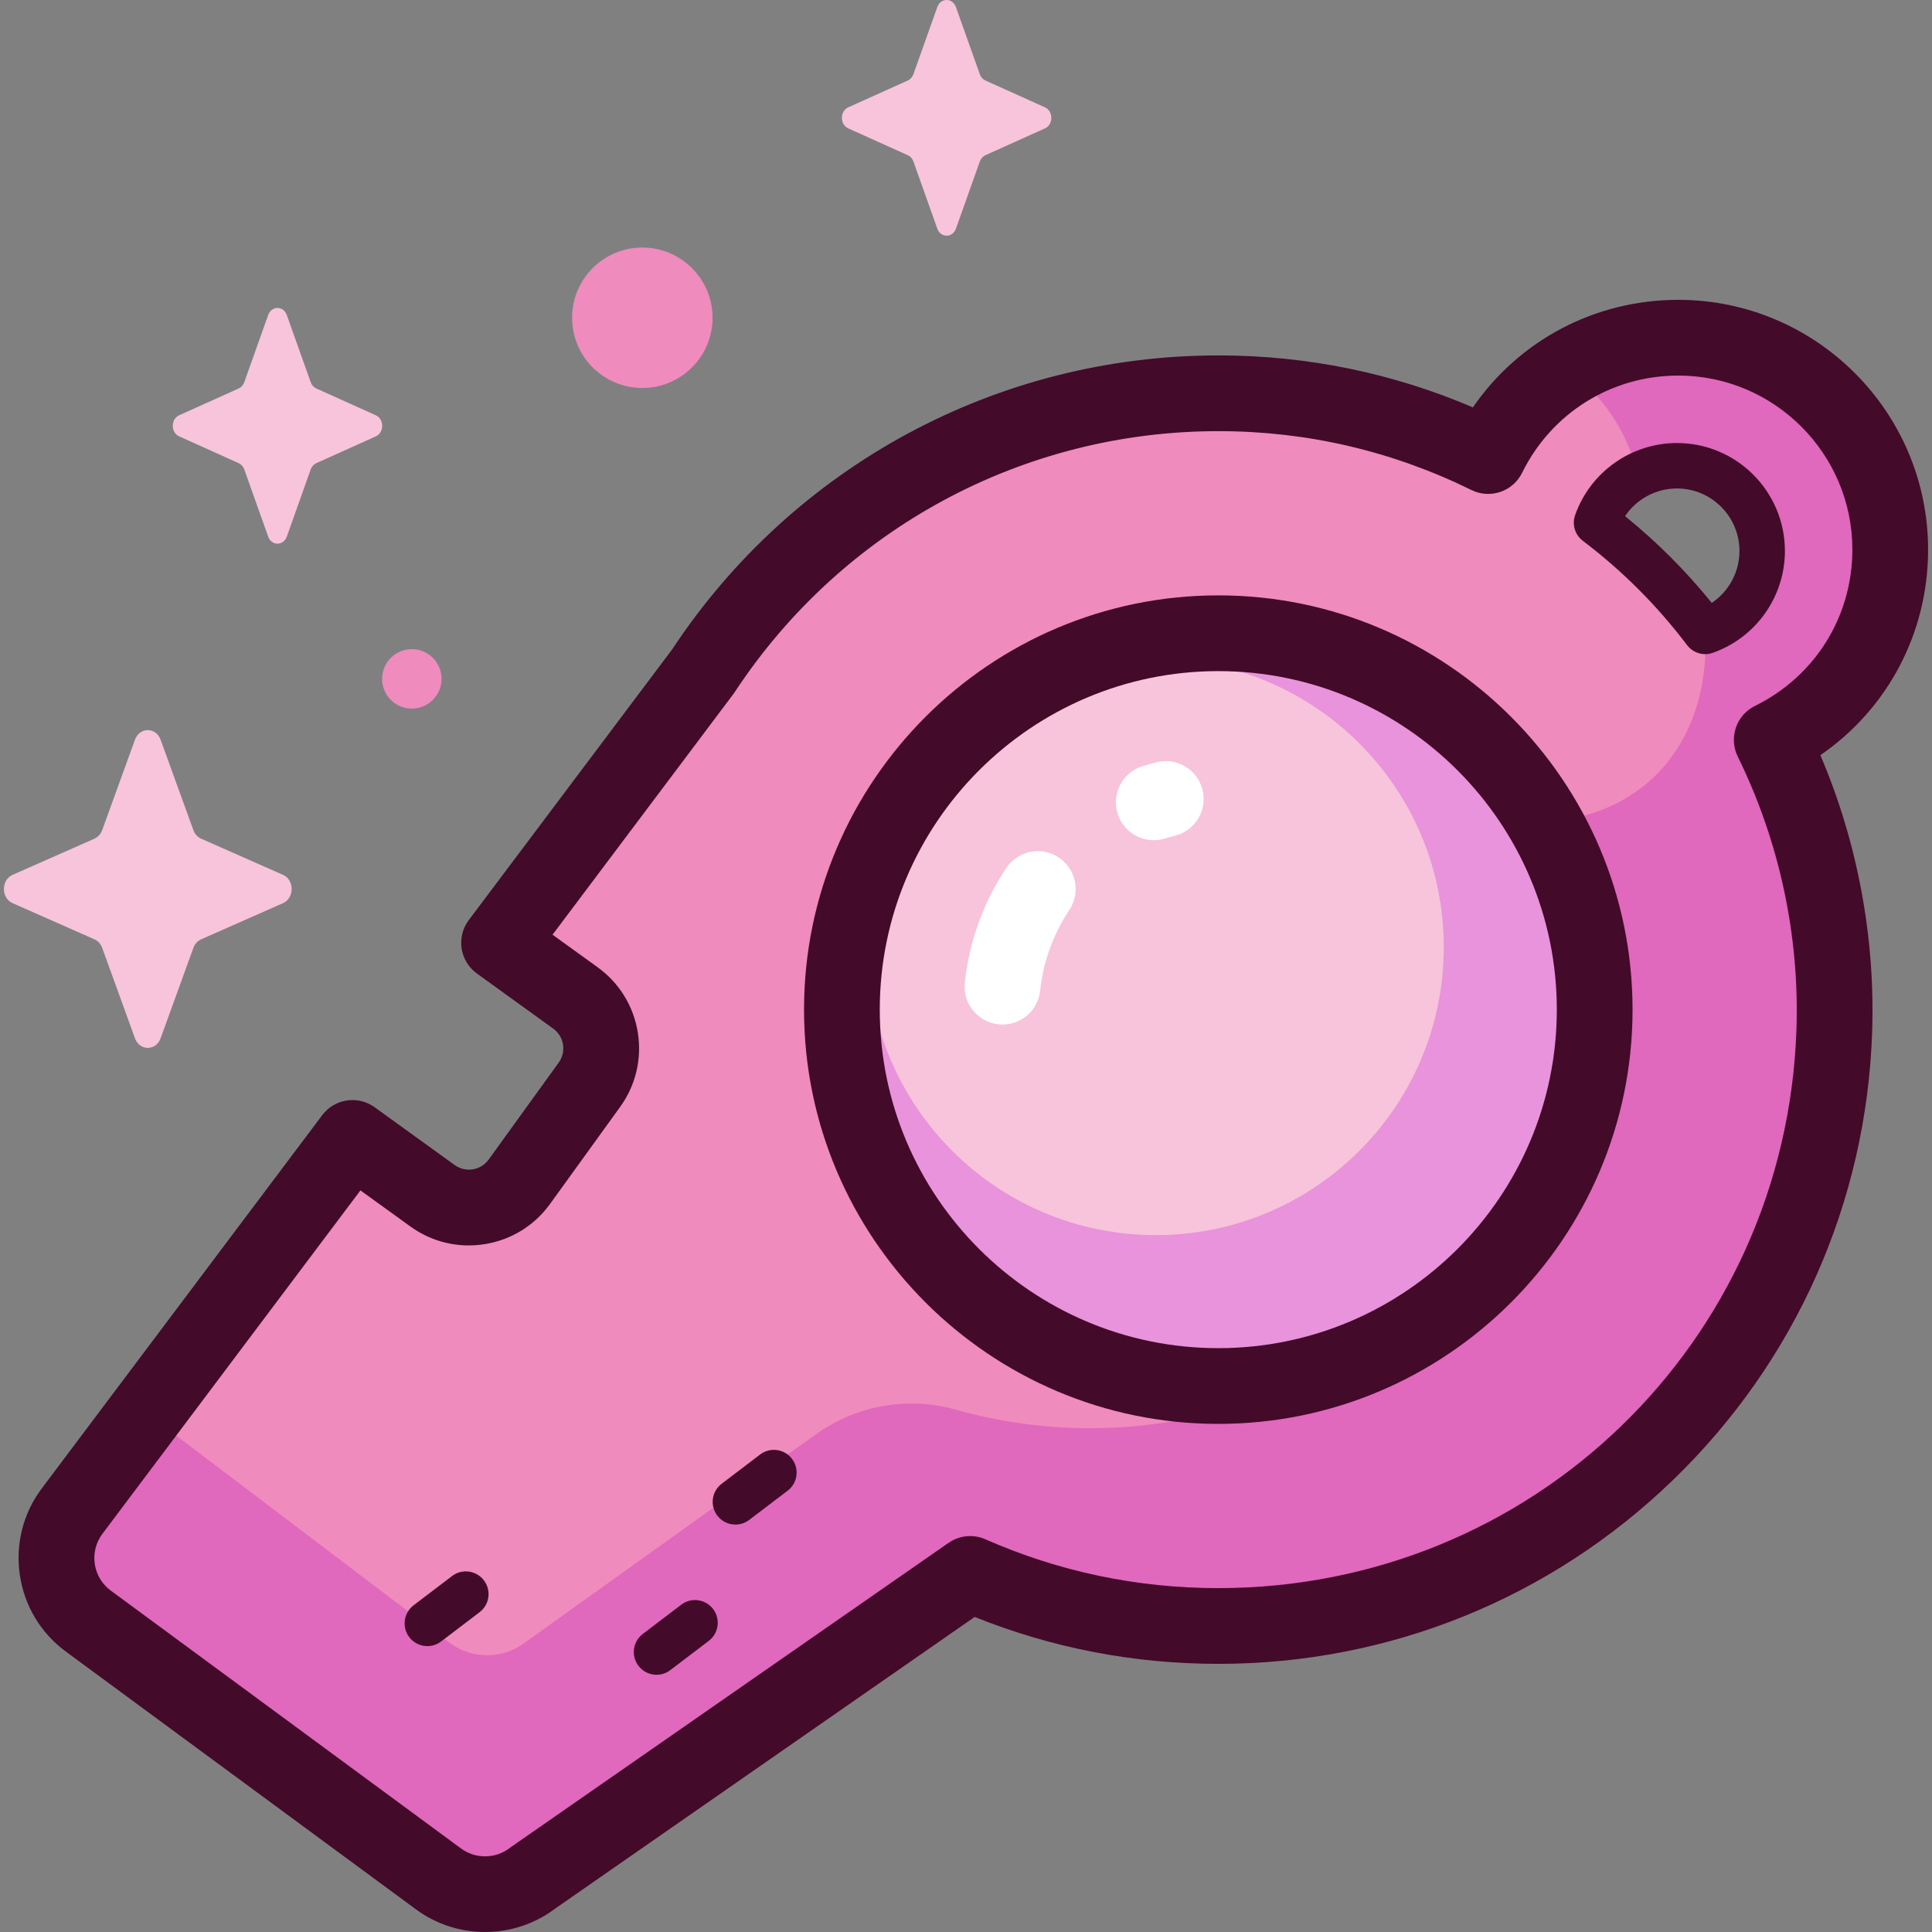
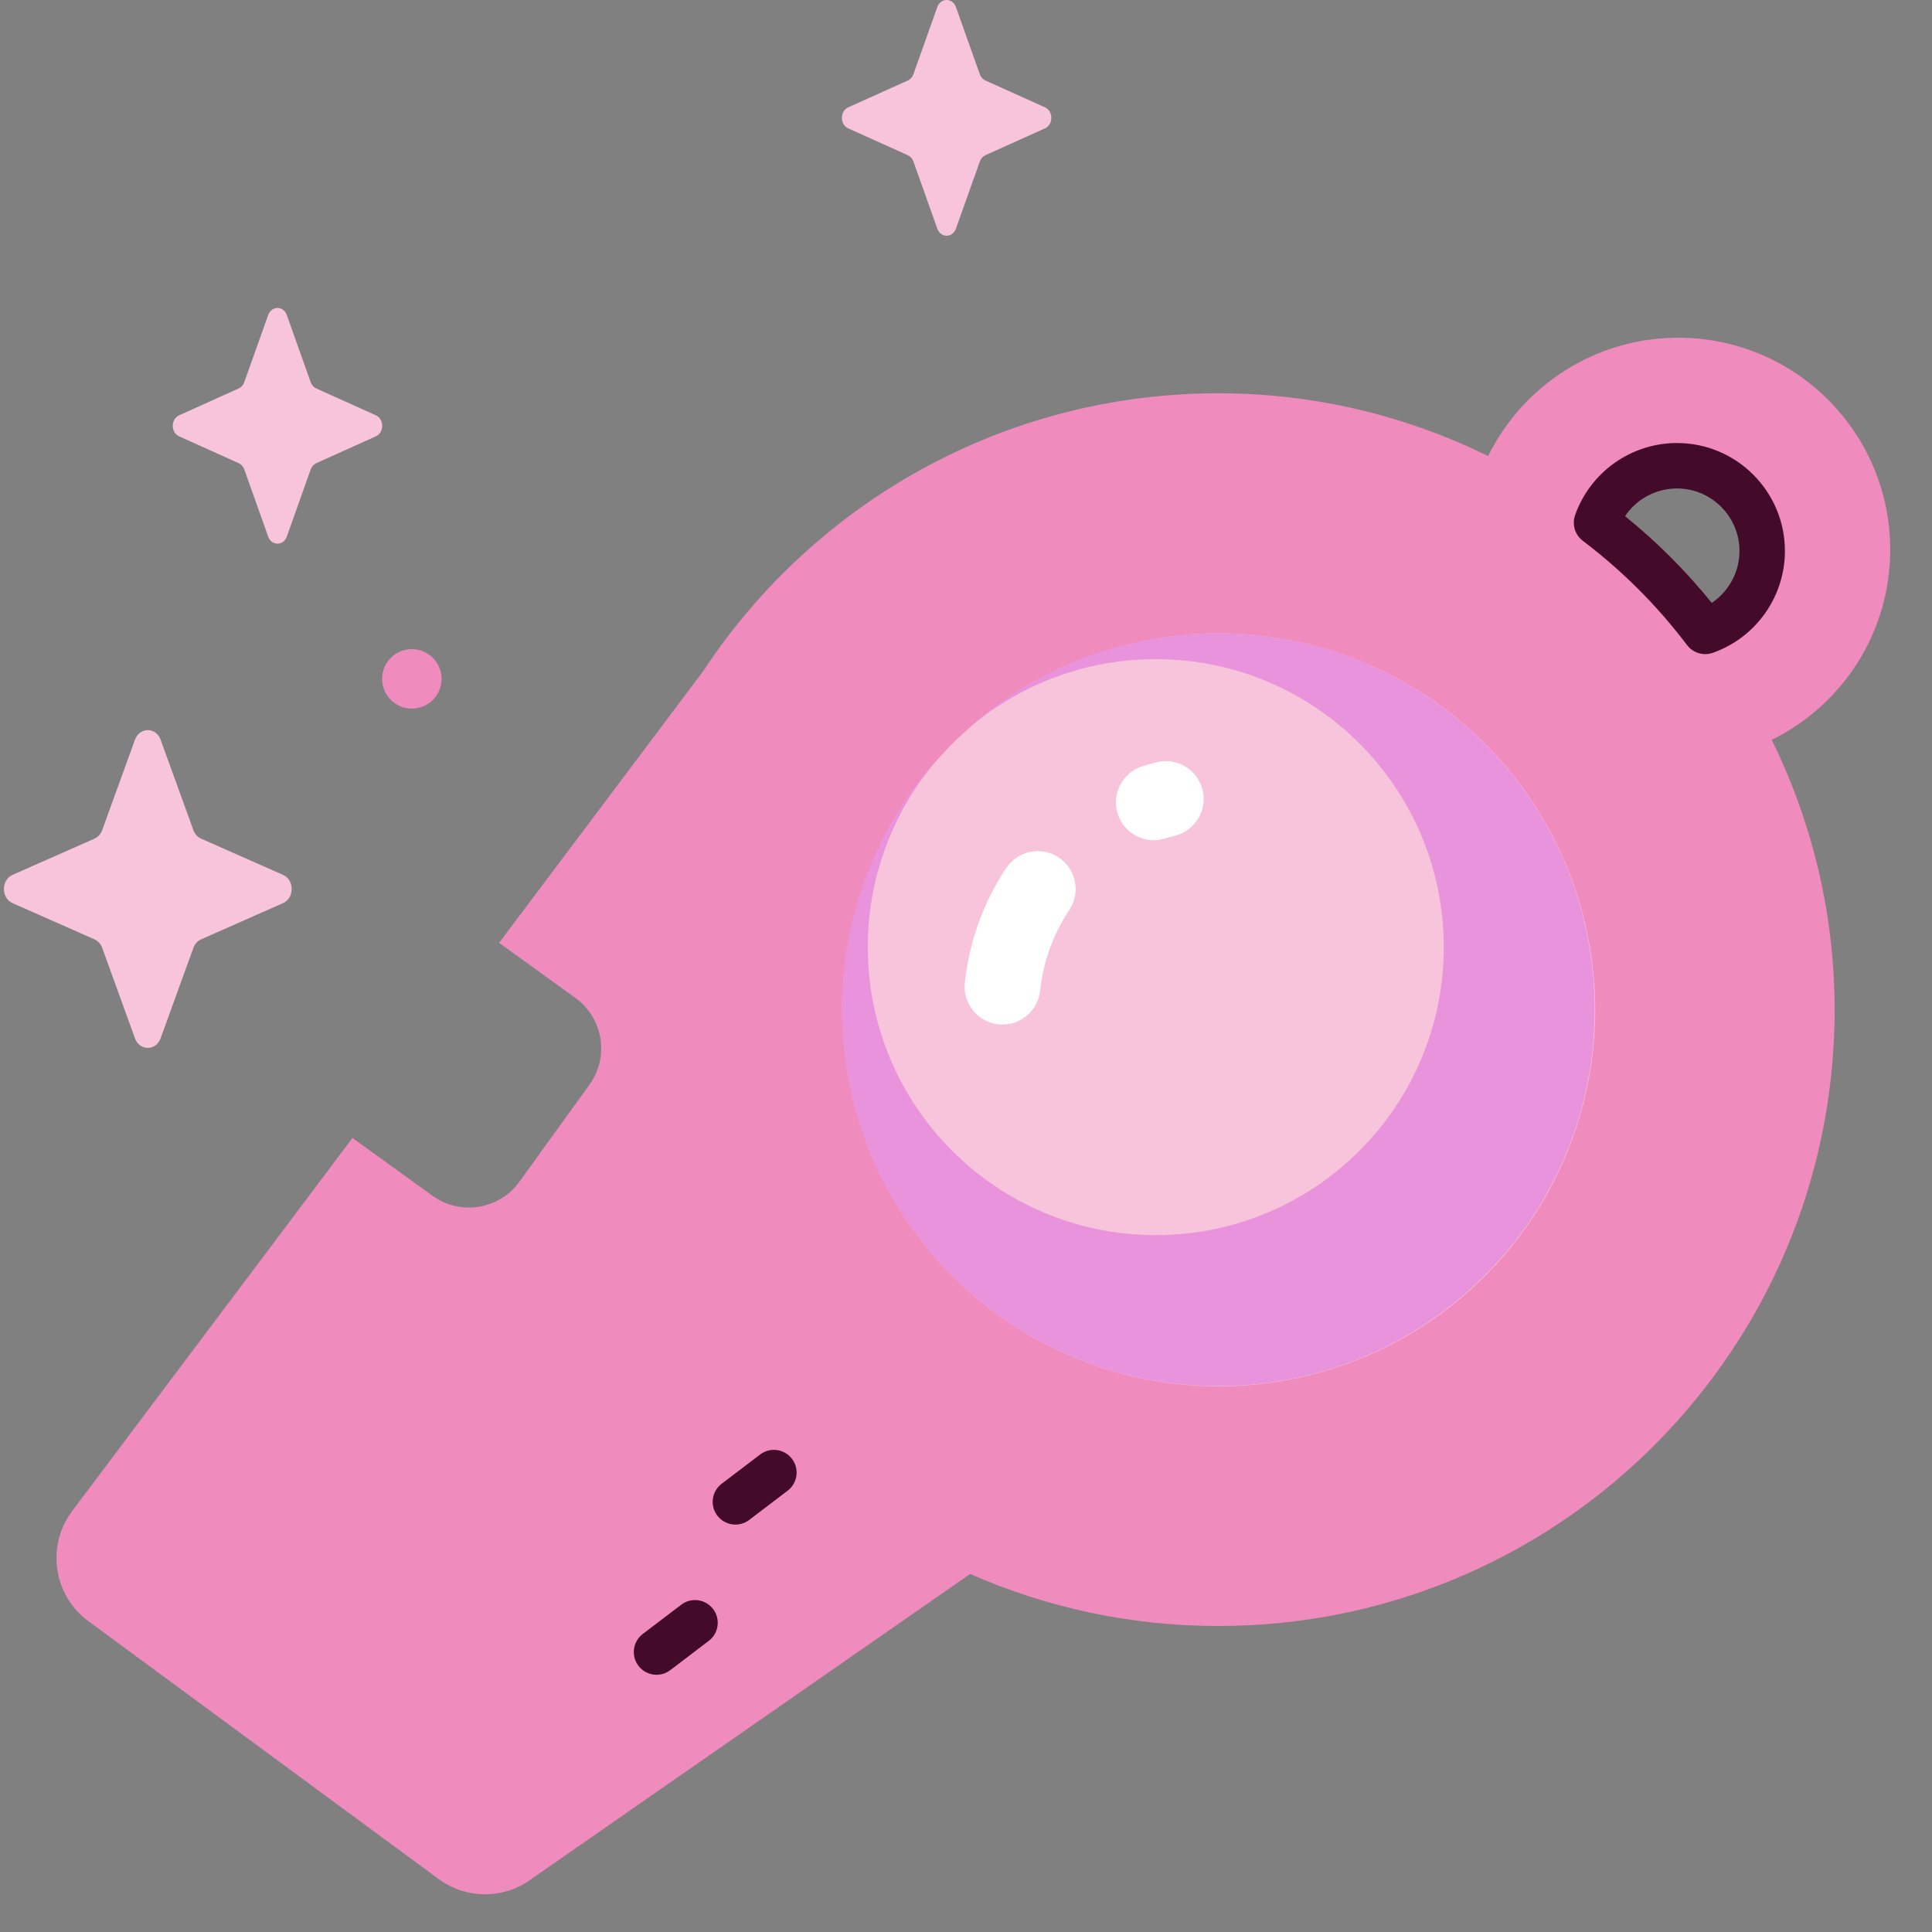
<svg xmlns="http://www.w3.org/2000/svg" id="Capa_1" enable-background="new 0 0 512 512" height="512" viewBox="0 0 512 512" width="512">
  <rect x="0" y="0" width="512" height="512" fill="#808080" stroke="none" />
  <g>
    <g>
      <path d="m500.929 145.66c0-31.018-25.146-56.164-56.165-56.164-22.115 0-41.235 12.786-50.395 31.363-21.521-10.592-45.68-16.587-71.201-16.634-57.218-.106-107.587 29.217-136.842 73.67l-54.066 71.961 20.225 14.605c7.38 5.329 9.042 15.633 3.712 23.012l-18.563 25.704c-5.33 7.38-15.633 9.042-23.012 3.712l-21.216-15.322-74.236 98.806c-6.983 9.226-5.074 22.381 4.244 29.242l92.82 68.34c7.465 5.496 17.669 5.376 25.003-.293l115.863-80.548c20.121 8.861 42.363 13.79 65.759 13.79 88.322 0 160.271-70.1 163.244-157.699.937-27.609-5.137-53.881-16.576-77.132 18.6-9.153 31.402-28.284 31.402-50.413zm-49.032 21.669c-8.221-10.873-17.924-20.578-28.797-28.813 3.093-8.789 11.463-15.09 21.309-15.09 12.475 0 22.59 10.113 22.59 22.589 0 9.851-6.308 18.224-15.102 21.314z" fill="#ef8bbd" />
-       <path d="m500.907 144.046c-.83-29.587-24.985-53.72-54.572-54.529-11.405-.312-22.062 2.786-31.043 8.337 9.255 6.557 16.065 16.497 18.758 28.088 3.749-1.939 8.107-2.865 12.717-2.396 10.653 1.084 19.205 9.76 20.141 20.427.941 10.721-5.616 20.054-15.012 23.356 1.388 25.568-12.382 46.935-39.447 50.258.548 5.865 10.887 21.373 10.688 27.414-2.445 74.149-61.61 133.487-134.239 133.487-12.31 0-24.231-1.708-35.555-4.904-12.685-3.579-26.306-1.198-37.024 6.472l-76.772 54.939c-6.031 4.799-14.422 4.9-20.56.248l-76.328-57.848c-1.375-1.042-2.546-2.261-3.521-3.597l-19.965 26.574c-6.983 9.226-5.074 22.381 4.244 29.242l92.82 68.34c7.465 5.496 17.669 5.376 25.003-.293l115.863-80.548c20.121 8.861 42.363 13.79 65.759 13.79 88.322 0 160.271-70.1 163.244-157.699.937-27.609-5.137-53.881-16.576-77.132 19.047-9.373 32.016-29.216 31.377-52.026z" fill="#e068bd" />
      <ellipse cx="322.86" cy="267.564" fill="#f7c4db" rx="99.747" ry="99.747" transform="matrix(.964 -.267 .267 .964 -59.707 95.891)" />
      <path d="m322.86 167.817c-27.544 0-52.481 11.165-70.532 29.216 13.811-13.812 32.892-22.355 53.967-22.355 42.151 0 76.321 34.17 76.321 76.322s-34.17 76.322-76.321 76.322-76.321-34.17-76.321-76.322c0-21.076 8.543-40.156 22.354-53.967-18.051 18.05-29.215 42.988-29.215 70.532 0 55.089 44.659 99.747 99.747 99.747 55.089 0 99.747-44.658 99.747-99.747.001-55.09-44.658-99.748-99.747-99.748z" fill="#e893db" />
    </g>
    <g>
      <g fill="#440a29">
        <path d="m473.02 146.016c0-15.776-12.835-28.61-28.611-28.61-12.119 0-22.965 7.681-26.989 19.112-.868 2.47-.042 5.219 2.045 6.799 10.445 7.911 19.742 17.213 27.629 27.645 1.161 1.536 2.954 2.389 4.804 2.389.667 0 1.341-.111 1.995-.34 11.44-4.02 19.127-14.869 19.127-26.995zm-19.385 13.761c-6.826-8.447-14.528-16.153-22.983-22.994 3.029-4.505 8.159-7.336 13.757-7.336 9.136 0 16.569 7.433 16.569 16.568-.001 5.602-2.834 10.734-7.343 13.762z" />
-         <path d="m322.86 157.781c-60.534 0-109.783 49.249-109.783 109.783s49.249 109.783 109.783 109.783 109.783-49.249 109.783-109.783-49.249-109.783-109.783-109.783zm0 199.495c-49.467 0-89.712-40.244-89.712-89.712s40.245-89.712 89.712-89.712 89.712 40.244 89.712 89.712-40.244 89.712-89.712 89.712z" />
-         <path d="m510.965 145.66c0-36.503-29.697-66.2-66.201-66.2-22.086 0-42.178 10.712-54.433 28.501-21.269-9.101-43.812-13.728-67.145-13.772-.111 0-.215 0-.325 0-58.42 0-112.491 29.11-144.743 77.923l-53.882 71.714c-1.618 2.154-2.303 4.869-1.899 7.533.404 2.665 1.863 5.054 4.047 6.632l20.225 14.606c1.396 1.008 2.316 2.499 2.59 4.199.274 1.699-.13 3.405-1.138 4.801l-18.563 25.704c-2.082 2.88-6.119 3.534-9.001 1.452l-21.215-15.322c-4.434-3.204-10.613-2.267-13.899 2.107l-74.214 98.777c-5.01 6.62-7.113 14.79-5.92 23.006 1.192 8.216 5.53 15.451 12.216 20.374l92.82 68.34c5.406 3.98 11.831 5.965 18.252 5.963 6.576 0 13.149-2.081 18.617-6.229l111.143-77.266c20.526 8.254 42.217 12.435 64.563 12.435 45.268 0 88.102-17.341 120.61-48.827 32.433-31.412 51.136-73.521 52.664-118.567.853-25.119-3.873-50.314-13.713-73.422 17.815-12.25 28.544-32.354 28.544-54.462zm-50.442 54.845c11.02 22.398 16.398 47.42 15.551 72.361-2.818 82.992-70.117 148.003-153.215 148.003-21.454 0-42.218-4.353-61.714-12.939-3.201-1.41-6.902-1.052-9.773.945l-115.862 80.547c-.139.097-.276.197-.41.301-3.769 2.913-9.079 2.975-12.914.151l-92.82-68.34c-2.328-1.714-3.838-4.233-4.253-7.094s.317-5.706 2.083-8.038l68.32-90.932 13.232 9.556c5.743 4.147 12.757 5.815 19.749 4.681 6.993-1.128 13.128-4.912 17.275-10.654l18.563-25.704c4.147-5.742 5.81-12.755 4.682-19.749-1.128-6.993-4.912-13.128-10.654-17.275l-11.934-8.618 47.923-63.784c.125-.167.245-.337.36-.512 28.507-43.317 76.396-69.151 128.153-69.151h.287c23.369.043 45.84 5.292 66.789 15.603 4.971 2.445 10.983.403 13.432-4.566 7.836-15.893 23.698-25.766 41.394-25.766 25.436 0 46.13 20.694 46.13 46.129 0 17.711-9.885 33.578-25.798 41.41-4.975 2.448-7.023 8.462-4.576 13.435z" />
-         <path d="m119.804 417.666-10.199 7.757c-2.647 2.013-3.161 5.791-1.148 8.437 1.185 1.558 2.98 2.377 4.797 2.377 1.271 0 2.551-.4 3.641-1.229l10.199-7.757c2.647-2.013 3.161-5.791 1.147-8.437-2.012-2.648-5.79-3.163-8.437-1.148z" />
        <path d="m201.444 385.458-10.199 7.757c-2.647 2.013-3.161 5.791-1.147 8.437 1.184 1.558 2.98 2.377 4.797 2.377 1.271 0 2.552-.4 3.641-1.229l10.199-7.757c2.647-2.013 3.161-5.791 1.148-8.437-2.015-2.648-5.792-3.163-8.439-1.148z" />
        <path d="m180.541 425.26-10.198 7.757c-2.647 2.013-3.161 5.791-1.147 8.438 1.185 1.557 2.98 2.376 4.797 2.376 1.271 0 2.552-.401 3.641-1.229l10.198-7.757c2.647-2.013 3.161-5.791 1.147-8.438-2.013-2.648-5.792-3.161-8.438-1.147z" />
      </g>
      <path d="m265.677 271.513c-.355 0-.712-.019-1.073-.057-5.512-.586-9.504-5.528-8.919-11.04 1.152-10.85 4.956-21.361 10.997-30.397 3.082-4.607 9.316-5.844 13.921-2.766 4.608 3.081 5.846 9.313 2.766 13.921-4.243 6.346-6.913 13.732-7.724 21.363-.549 5.151-4.903 8.976-9.968 8.976z" fill="#fff" />
      <path d="m305.768 222.666c-4.283 0-8.25-2.764-9.584-7.07-1.64-5.294 1.323-10.916 6.618-12.555 1.251-.387 2.503-.737 3.722-1.041 5.375-1.334 10.824 1.935 12.162 7.315 1.339 5.379-1.937 10.824-7.315 12.162-1.798.418-3.725 1.247-5.603 1.189z" fill="#fff" />
    </g>
    <g>
-       <path d="m188.836 84.21c0 10.28-8.333 18.613-18.613 18.613s-18.613-8.333-18.613-18.613 8.333-18.613 18.613-18.613 18.613 8.333 18.613 18.613z" fill="#ef8bbd" />
      <ellipse cx="109.169" cy="179.917" fill="#ef8bbd" rx="7.882" ry="7.882" transform="matrix(.707 -.707 .707 .707 -95.246 129.89)" />
      <g fill="#f7c4db">
        <path d="m253.335 1.884 6.323 17.78c.271.761.807 1.364 1.483 1.669l15.796 7.117c2.232 1.006 2.232 4.561 0 5.567l-15.796 7.117c-.676.305-1.212.908-1.483 1.669l-6.323 17.78c-.893 2.512-4.053 2.512-4.946 0l-6.323-17.78c-.271-.761-.807-1.364-1.483-1.669l-15.796-7.117c-2.232-1.006-2.232-4.561 0-5.567l15.796-7.117c.676-.305 1.212-.908 1.483-1.669l6.323-17.78c.893-2.512 4.052-2.512 4.946 0z" />
        <path d="m76.01 83.497 6.323 17.78c.271.761.807 1.364 1.483 1.669l15.797 7.117c2.231 1.006 2.231 4.561 0 5.567l-15.797 7.117c-.676.305-1.212.908-1.483 1.669l-6.323 17.779c-.893 2.512-4.052 2.512-4.946 0l-6.323-17.779c-.271-.761-.807-1.364-1.483-1.669l-15.796-7.117c-2.232-1.006-2.232-4.561 0-5.567l15.796-7.117c.676-.305 1.212-.908 1.483-1.669l6.323-17.78c.894-2.512 4.053-2.512 4.946 0z" />
        <path d="m42.563 196.031 8.688 23.969c.372 1.026 1.108 1.839 2.038 2.25l21.706 9.594c3.066 1.355 3.066 6.149 0 7.504l-21.706 9.594c-.929.411-1.666 1.224-2.038 2.25l-8.688 23.968c-1.227 3.386-5.568 3.386-6.796 0l-8.688-23.968c-.372-1.026-1.108-1.839-2.038-2.25l-21.706-9.594c-3.066-1.355-3.066-6.149 0-7.504l21.706-9.594c.929-.411 1.666-1.224 2.038-2.25l8.688-23.969c1.227-3.386 5.568-3.386 6.796 0z" />
      </g>
    </g>
  </g>
</svg>